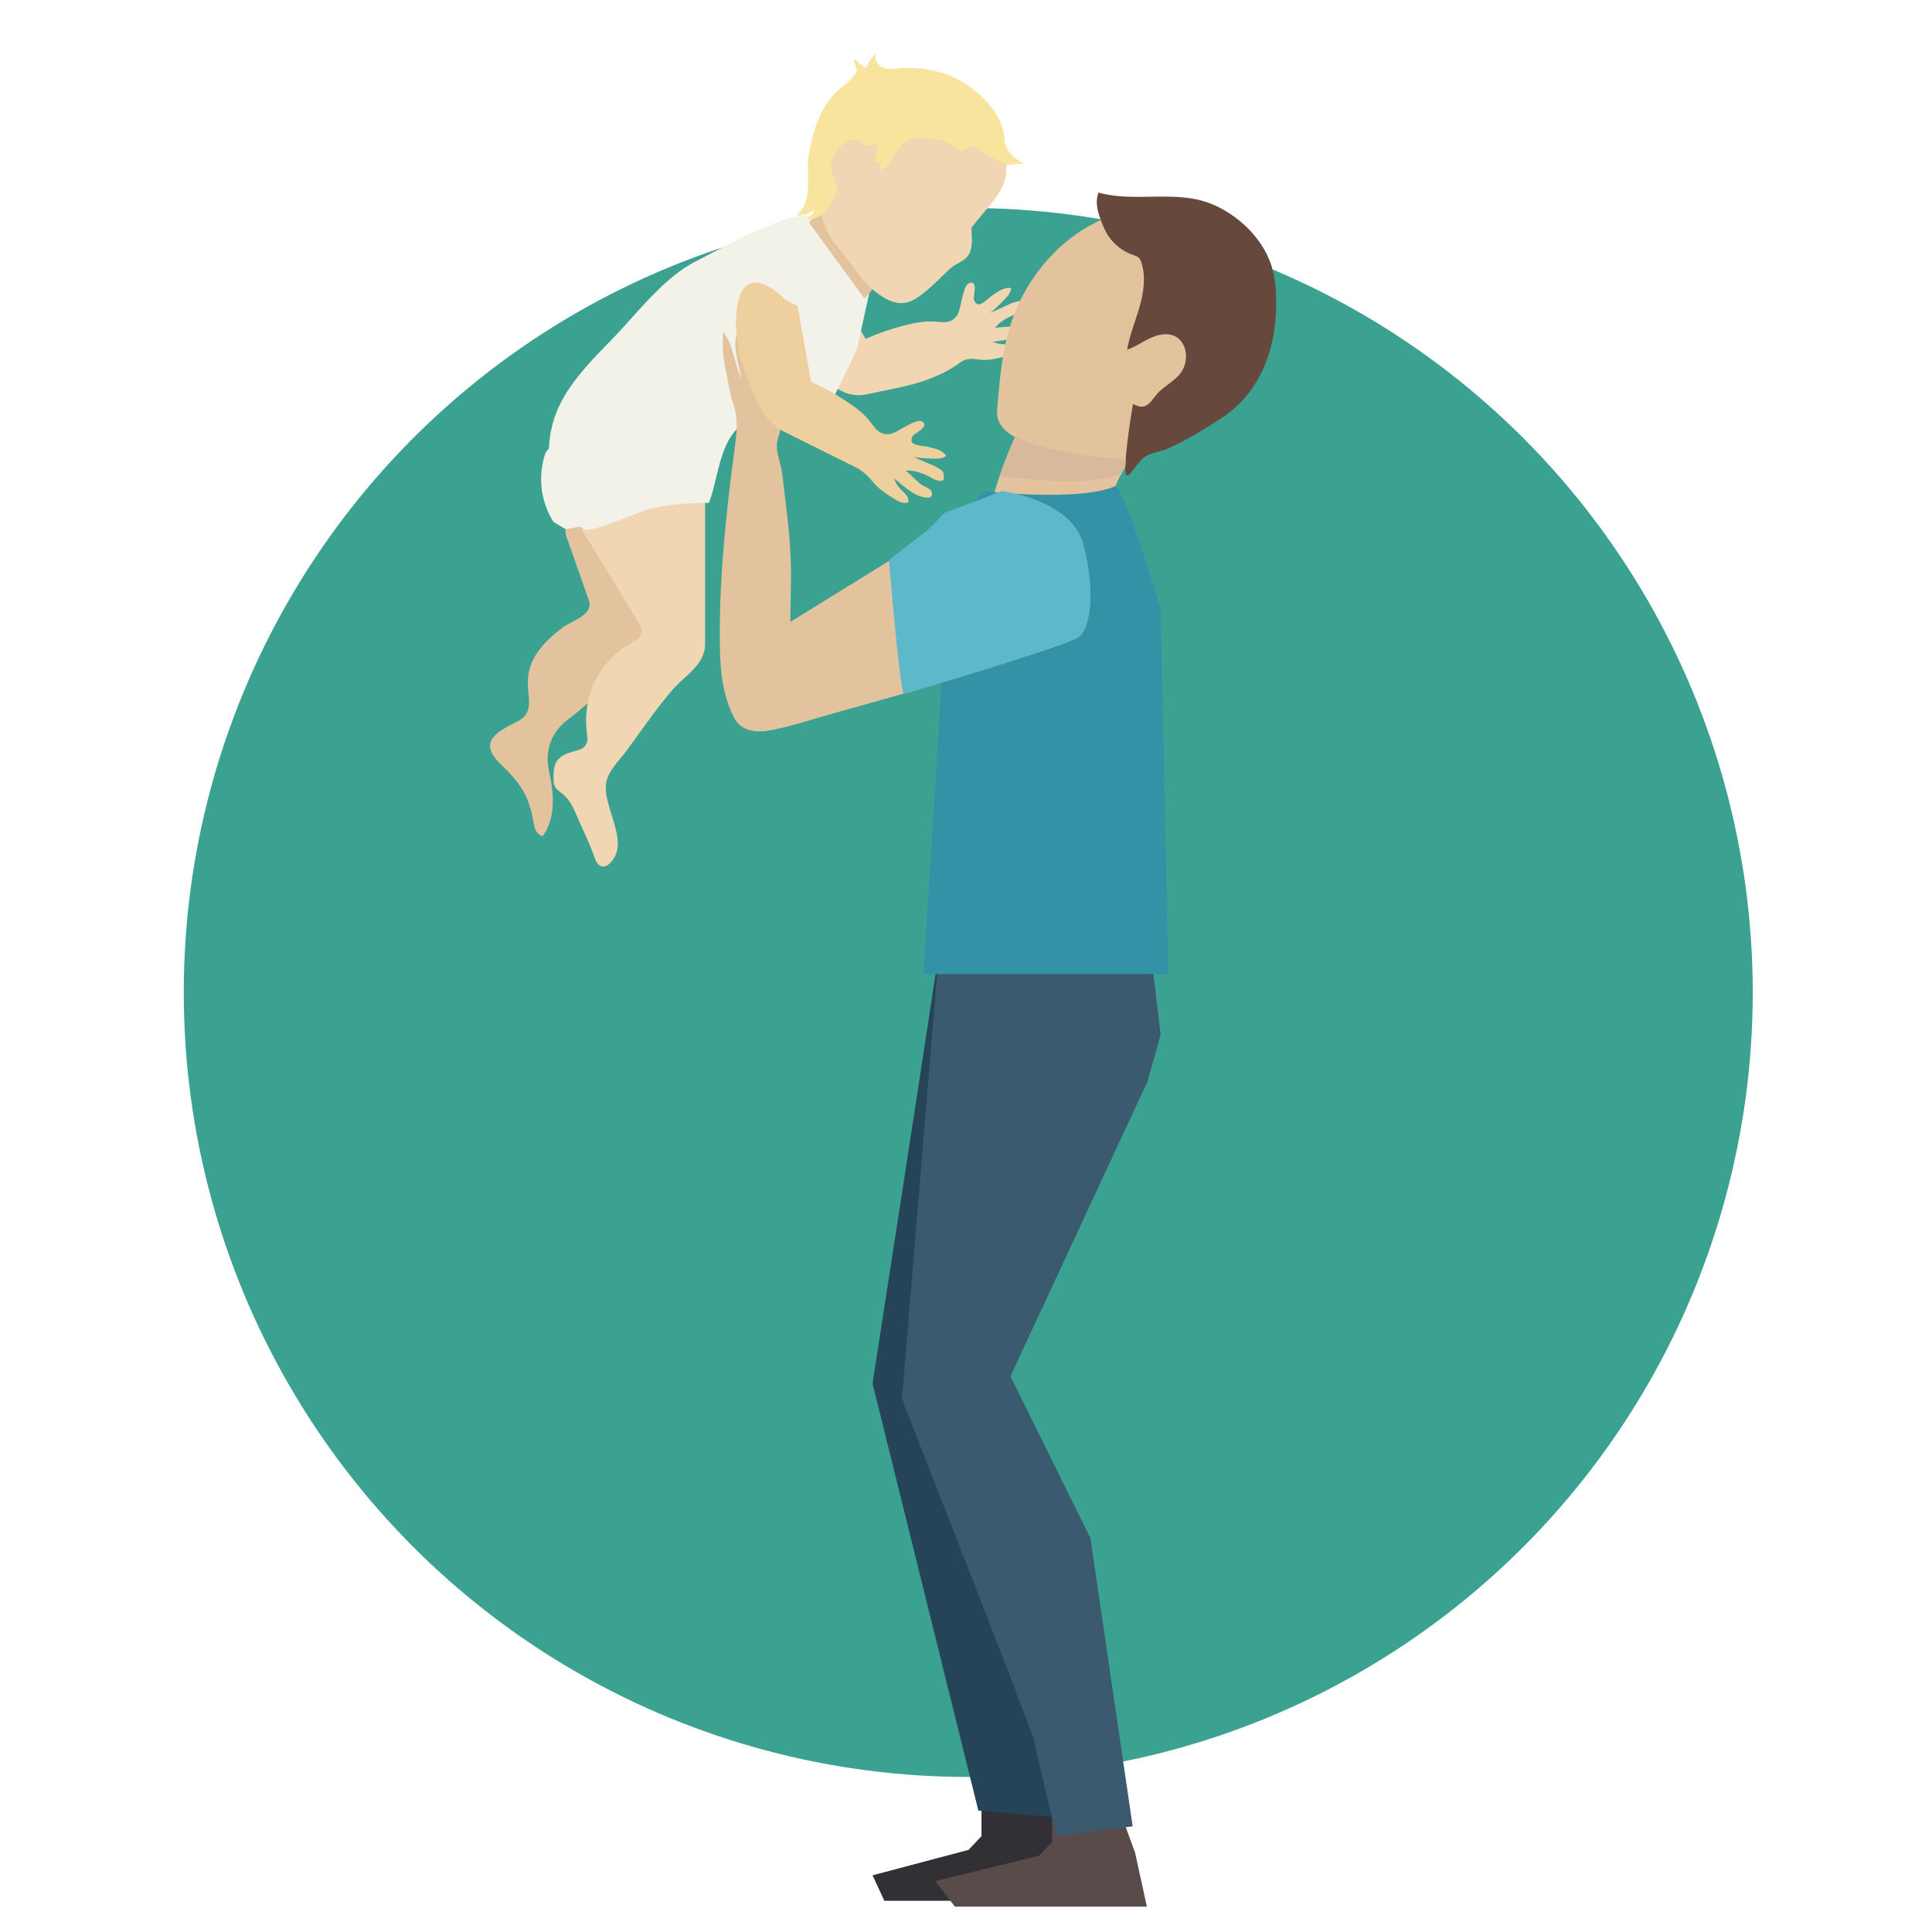
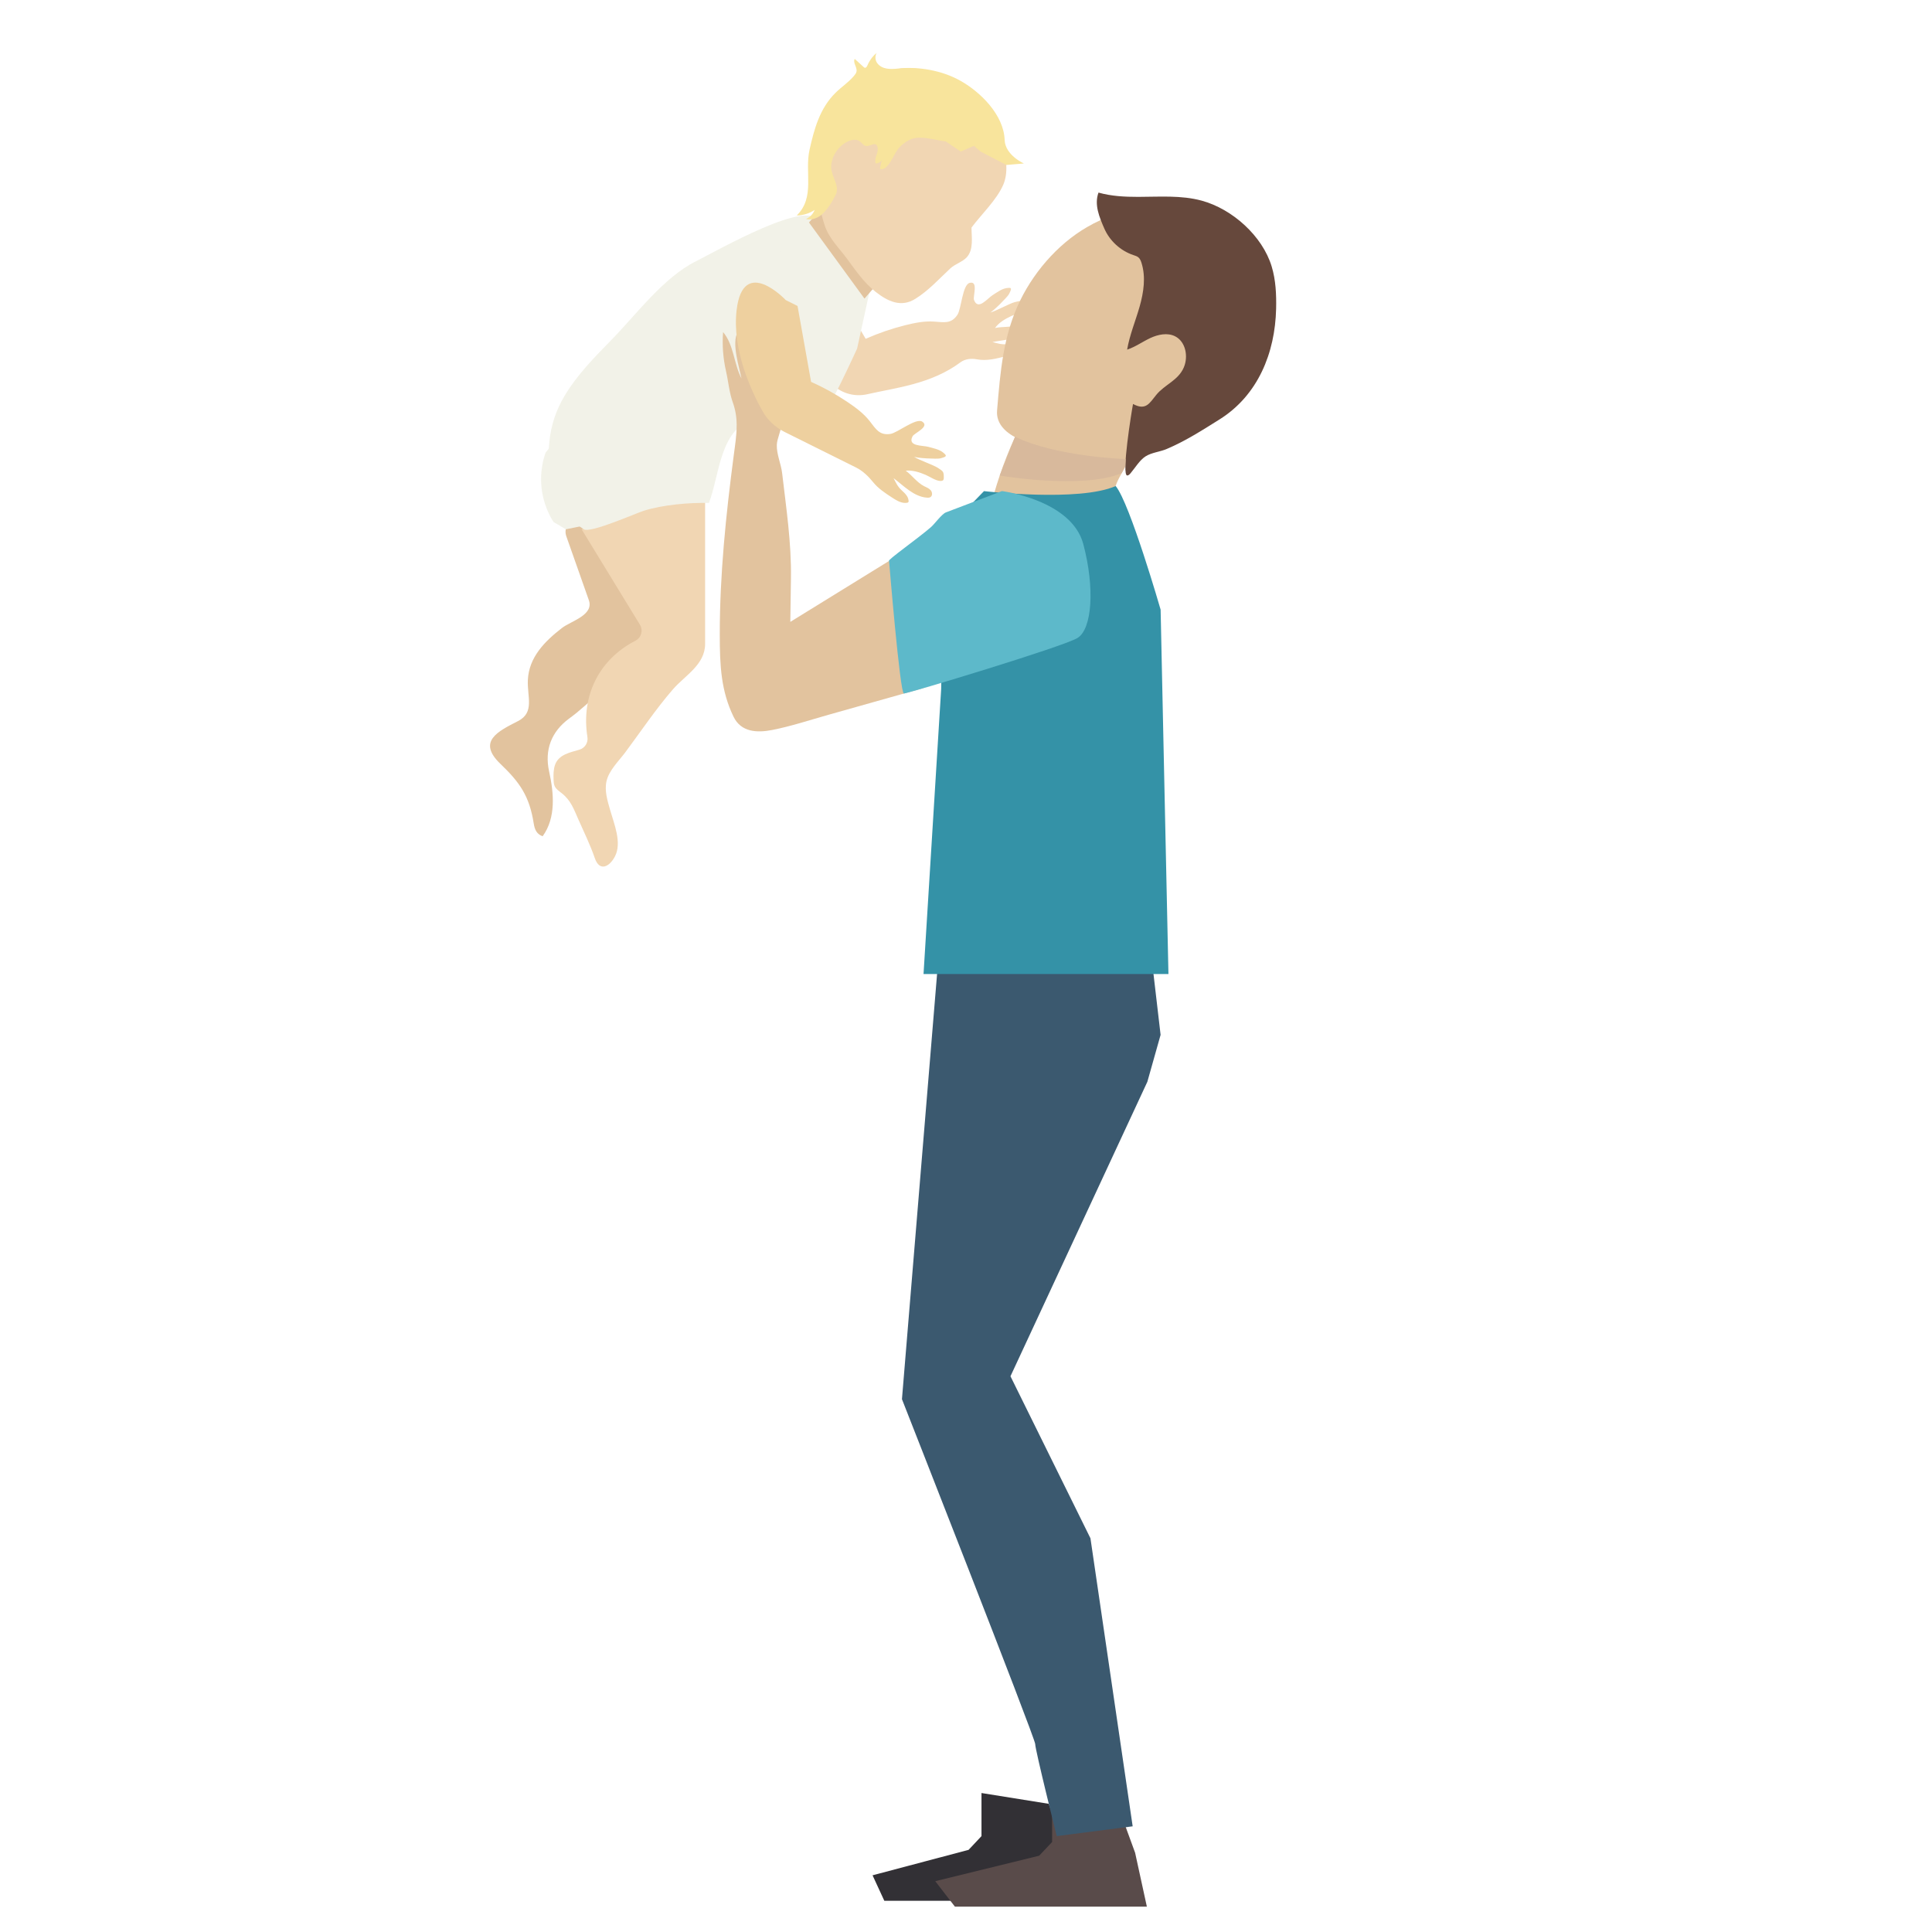
<svg xmlns="http://www.w3.org/2000/svg" id="Layer_2" viewBox="0 0 600 600">
  <defs>
    <style>.cls-1{fill:#f2f2e8;}.cls-2{fill:#f8e49c;}.cls-3{fill:#f1d6b3;}.cls-4{fill:#eed09f;}.cls-5{fill:#66483c;}.cls-6{fill:#323035;}.cls-7{fill:#d8b99c;}.cls-8{fill:#e2c39e;}.cls-9{fill:#254457;}.cls-10{fill:#3492a7;}.cls-11{fill:#594b4a;}.cls-12{fill:#3b596f;}.cls-13{fill:#3ba291;}.cls-14{fill:#5db9ca;}</style>
  </defs>
-   <circle class="cls-13" cx="300.7" cy="308.22" r="243.63" />
  <g id="_5">
    <g id="_1">
      <path class="cls-3" d="M268.87,105.21c3.9-1.73,8.01-3.14,12.14-4.18,2.93-.73,6.04-1.38,9.07-1.16,3.13,.22,5.37,.78,7.28-2.15,1.18-1.8,1.55-9.26,3.75-9.86,2.83-.78,.99,4.21,1.37,5.27,1.25,3.4,4.1-.39,5.71-1.42,1.18-.76,2.82-1.97,4.24-2.21,1.84-.31,1.9-.04,.88,1.9-.41,.79-5.04,5.5-5.91,5.69,1.77-.39,6.11-2.86,7.77-3.27,1.79-.44,1.95-.56,3.35,.71,.2,.19,.42,.39,.45,.67,.03,.27-.14,.52-.32,.72-.97,1.11-3.27,1.61-4.57,2.22-1.89,.88-3.82,1.99-5.07,3.72,2.41-.5,5.16-.14,7.4-1.02,.75-.29,1.51-.7,2.32-.67,.81,.03,1.67,.71,1.51,1.51-.07,.37-.34,.66-.61,.92-2.96,2.81-7.61,2.87-11.42,3.62,1.66,.43,2.75,.81,4.45,.67,1.34-.12,2.72-.29,3.88,.55,.13,.09,.26,.22,.28,.38,.02,.14-.05,.28-.13,.41-.89,1.39-2.63,1.92-4.23,2.35-2.96,.79-5.97,1.59-9.1,1.01-1.77-.33-3.65-.13-5.1,.94-9.14,6.79-20.1,7.88-28.85,9.89-4.2,.97-8.56-.37-11.45-3.56-4.16-4.6-9.75-11.64-12.75-19.08-6.51-16.17,7.86-13.48,7.86-13.48l3.8-1.49,11.98,20.43Z" />
      <path class="cls-8" d="M189.98,211.41c4.33-4.25,8.55-8.62,12.91-12.78,1.17-1.12,1.57-2.83,1.03-4.35l-11.91-33.2c-.74-2.08-3.01-3.2-5.12-2.52l-8.41,2.7c-2.2,.71-3.38,3.09-2.61,5.27l7,19.86c1.64,4.66-5.57,6.47-8.37,8.65-5.34,4.14-10.24,9.07-10.57,16.14-.24,5.21,2.17,10.07-3.04,12.75-6.22,3.2-12.82,6.29-5.43,13.35,5.91,5.65,8.95,9.9,10.29,18.44,.3,1.93,.92,3.32,2.77,3.99,4.21-5.79,3.48-13.49,2.02-20.08-1.51-6.83,.77-12.45,6.14-16.43,.79-.58,1.58-1.17,2.34-1.79,3.8-3.13,7.41-6.52,10.96-10Z" />
      <path class="cls-1" d="M169.45,140.54c-.73,2.06-1.78,5.91-1.29,10.76,.52,5.18,2.55,8.93,3.73,10.8,1.28,.76,2.56,1.52,3.84,2.28l16.28-3.3,5.96-23.56h-26.08l-2.44,3.03Z" />
      <path class="cls-3" d="M180.63,164.38l18.11,29.64c1.06,1.74,.43,4.02-1.39,4.95-11.31,5.82-16.95,17.12-14.92,29.93,.27,1.74-.78,3.41-2.46,3.91-2.89,.87-6.44,1.47-7.59,4.7-.52,1.47-.52,3.08-.46,4.65,.02,.67,.06,1.35,.33,1.96,.43,.96,1.37,1.56,2.19,2.21,2.86,2.24,3.78,4.99,5.18,8.15,1.79,4.04,3.67,7.86,5.11,12.04,1.48,4.3,4.59,2.67,6.26-.57,2.2-4.28-.27-10.05-1.5-14.37-.82-2.87-1.82-6.02-1.12-9.02,.77-3.33,3.8-6.22,5.8-8.89,4.86-6.52,9.5-13.47,14.83-19.61,3.74-4.3,9.98-7.62,9.98-14.1v-52.6l-38.33,17.04Z" />
      <path class="cls-1" d="M181.31,164.38c2.02,1.3,16.32-5.05,18.62-5.76,6.02-1.87,14-2.56,20.24-2.43,3.28-8.42,3.42-23.9,14.48-25.93,0,0,20.43-3.75,21.2-2.38,.76,1.36,10.34-19.63,10.34-19.63l3.75-17.2c-5.18-7.26-14.08-13.14-15.84-21.82-1.7-8.43-31.51,8.7-37.88,11.86-10.2,5.08-18.54,16.53-26.52,24.66-5.19,5.3-10.43,10.65-14.26,17-5.66,9.39-5.82,18.76-3.99,29.21,.72,4.09,3.05,7.73,6.47,10.08,1.71,1.18,3.21,2.21,3.39,2.34Z" />
      <polygon class="cls-8" points="251.23 69.09 255.16 64.59 272.81 87.76 268.47 92.73 251.23 69.09" />
      <path class="cls-3" d="M251.24,50.6c-.04,.45-.08,.89-.1,1.34-.13,2.74,.62,4.65,1.68,7.11,1.54,3.61,2.09,7.32,3.31,11,1.34,4.03,4.51,7.02,6.97,10.37,2.64,3.61,5.22,7.37,8.77,10.17,3.91,3.08,8.01,4.96,12.39,2.22,4.11-2.56,7.37-6.18,10.88-9.46,1.45-1.35,3.83-2.05,5.09-3.44,2.21-2.43,1.48-6.21,1.48-9.24,3.08-4.11,7.76-8.53,9.83-13.22,3.23-7.33-2.02-18.93-6.66-24.57-5.78-7.03-16.69-13.06-26.04-11.48-7.37,1.25-14.28,5.07-19.26,10.65-4.5,5.05-7.67,11.74-8.33,18.54Z" />
      <path class="cls-2" d="M251.49,67.26c-.36,.3-.75,.57-1.18,.77,1.62,.37,3.37-.19,4.68-1.22,1.82-1.43,3.5-4.22,4.51-6.25,1.6-3.22-1.92-5.97-1.3-9.8,.42-2.59,2.01-4.98,4.24-6.37,1.05-.66,2.3-1.11,3.53-.95,1.38,.19,1.82,1.65,2.9,1.89,1.37,.31,3.39-1.87,3.72,.72,.1,.8-.2,1.58-.46,2.35-.25,.77-.46,1.6-.18,2.36,.79,0,1.57-.42,2.01-1.08-.35,.9-.63,1.85-.66,2.81,2.41,.72,4.25-4.46,5.46-6.04,1.29-1.69,3.52-3.34,5.71-3.62,2.82-.36,6.43,.75,9.27,1.09l4.63,3.15,4.11-1.78,2.05,1.78,8.01,4.16,5.45-.46s-5.82-2.55-5.99-7.32c-.27-7.75-7.49-14.91-13.88-18.45-5.59-3.11-12.9-4.42-19.23-3.71-2.21,.24-4.91,.33-6.42-1.63-.69-.9-.79-2.22-.24-3.21-1.23,1.02-2.21,2.35-2.83,3.83-.16,.39-.46,.88-.87,.75-.12-.04-.21-.12-.3-.2-.93-.85-1.86-1.69-2.79-2.54-.65,1.19,.81,2.59,.56,3.92-.1,.53-.47,.97-.81,1.38-1.79,2.11-3.79,3.32-5.71,5.23-4.91,4.85-6.62,11.23-8.07,17.69-1.58,7.04,1.81,14.74-3.98,20.41,1.97-.03,3.93-.63,5.57-1.72-.32,.8-.83,1.51-1.49,2.08Z" />
-       <path class="cls-1" d="M226.26,102.35s1.53-17.79,9.44-22.81c2.7-1.71,5.53-1.83,8.1-1.25,5.3,1.2,8.93,6.13,8.93,11.58v12.49h-26.47Z" />
+       <path class="cls-1" d="M226.26,102.35s1.53-17.79,9.44-22.81c2.7-1.71,5.53-1.83,8.1-1.25,5.3,1.2,8.93,6.13,8.93,11.58h-26.47Z" />
    </g>
    <path id="_2" class="cls-8" d="M228.77,132.05c.03,3.11-.49,6.2-.92,9.52-2.41,18.36-4.32,36.92-4.32,55.39,0,9.91,.4,17.59,4.28,25.63,2.33,4.81,7.31,5.03,11.96,4.12,5.91-1.16,11.77-3.11,17.56-4.74,9.31-2.62,18.62-5.25,27.93-7.87,.08-.02,1.56-.41,1.55-.43l-6.69-41.94-34.68,21.4c.07-4.55,.13-9.11,.2-13.66,.16-10.9-1.48-21.73-2.74-32.53-.34-2.92-1.75-5.85-1.65-8.8,.04-.99,.35-1.96,.64-2.91,1.36-4.49,2.32-9.11,2.86-13.77,.11-.97,.15-2.08-.57-2.74-.6-.55-1.51-.55-2.26-.86-2.08-.87-3.3-4.39-4.81-6.05-2.25-2.47-3.12-5.95-5.12-8.65-.21-.28-.44-.57-.75-.74-.75-.4-1.72,.08-2.16,.81-1.94,3.26,.51,10.86,1.2,14.32-2.43-4.69-2.35-10.41-5.72-14.43-.31,4.04,0,8.14,.9,12.09,.74,3.23,1,6.65,2.12,9.76,.87,2.42,1.19,4.74,1.21,7.06Z" />
    <path id="_3" class="cls-4" d="M251.92,118.6c3.89,1.74,7.69,3.84,11.23,6.22,2.5,1.68,5.07,3.56,6.94,5.96,1.93,2.47,3.02,4.51,6.47,3.97,2.13-.33,7.91-5.04,9.84-3.82,2.48,1.58-2.46,3.55-2.99,4.55-1.68,3.2,3.03,2.79,4.88,3.29,1.35,.37,3.35,.78,4.48,1.67,1.47,1.16,1.3,1.38-.83,1.93-.86,.22-7.46-.06-8.19-.58,1.47,1.05,6.22,2.61,7.63,3.58,1.53,1.03,1.73,1.07,1.72,2.97,0,.27-.01,.57-.2,.78-.18,.2-.48,.24-.75,.25-1.47,.03-3.39-1.35-4.71-1.91-1.92-.81-4.04-1.5-6.16-1.28,1.98,1.45,3.56,3.73,5.72,4.81,.72,.36,1.52,.65,2.05,1.27,.52,.62,.59,1.72-.11,2.13-.32,.19-.72,.19-1.1,.16-4.07-.31-7.23-3.73-10.34-6.06,.79,1.52,1.24,2.58,2.49,3.75,.98,.92,2.04,1.82,2.18,3.25,.02,.16,.01,.34-.09,.47-.09,.11-.25,.15-.39,.18-1.63,.27-3.19-.67-4.58-1.57-2.15-1.4-4.32-2.81-5.95-4.82-1.49-1.84-3.2-3.51-5.32-4.57-7.38-3.69-14.78-7.36-22.17-11.03-2.89-1.44-5.32-3.69-6.89-6.51-3.61-6.48-9.42-19.12-8.03-31.25,1.99-17.32,15.28-3.19,15.28-3.19l3.65,1.82,4.21,23.59Z" />
    <g id="_4">
      <path class="cls-8" d="M307.37,158.36c1.63-6.66,4.08-14.41,7.88-22.73,2.35-5.13,4.85-9.69,7.3-13.69,9.74,3.19,28.14,1.82,37.88,5.02-1.47,3.25-8.42,11.44-9.13,13.58-2.12,6.49-6.14,9.72-5.02,14.26,.13,.55,.2,.67,.15,.94-1,5.59-39.07,2.63-39.07,2.63Z" />
      <path class="cls-8" d="M339.42,69.53c-9.67,4.98-17.77,13.98-22.54,23.68-5.35,10.87-6.22,22.22-7.23,34.27-.37,4.4,3.17,7.26,6.82,8.88,5.45,2.42,11.25,4.2,17.21,4.73,8.4,.76,15.95,3.21,24.01-.42,7.84-3.53,14.08-9.68,20.91-14.74,6.49-4.81,11.03-8.92,13.27-16.8,2.39-8.43,1.39-17.84-2.97-25.47-2.11-3.7-4.92-6.95-7.8-10.09-5.67-6.18-11.11-9.75-19.72-9.85-7.65-.09-15.22,2.32-21.96,5.79Z" />
      <path class="cls-5" d="M353.47,61.14c-4.18,0-8.32-.2-12.32-1.33-1.39,3.74,.28,7.65,1.77,11.09,1.67,3.87,5.04,6.97,9.04,8.31,.57,.19,1.17,.36,1.62,.76,.46,.41,.71,1.01,.9,1.6,1.42,4.41,.7,9.22-.57,13.68-1.27,4.45-3.09,8.77-3.87,13.33,2.53-.83,4.74-2.44,7.16-3.58,2.42-1.13,5.33-1.76,7.72-.57,3.3,1.65,4.18,6.28,2.72,9.68-1.74,4.07-5.93,5.29-8.55,8.52-2.13,2.63-3.25,4.96-7.22,2.83-.42,2.17-3.71,22.38-1.77,22.21,.43-.04,.74-.39,1.02-.72,1.43-1.69,2.79-4.04,4.64-5.22,1.9-1.22,4.57-1.41,6.63-2.32,5.76-2.44,11.14-5.89,16.43-9.21,11.85-7.47,17.17-20.57,17.49-34.31,.1-4.42-.1-8.91-1.38-13.14-2.88-9.5-12.25-17.85-21.71-20.43-6.37-1.74-13.11-1.19-19.75-1.18Z" />
      <polygon class="cls-6" points="274.63 590.3 270.98 582.39 300.8 574.49 304.81 570.22 304.81 556.84 325.7 560.19 332.09 578.13 331.22 590.3 274.63 590.3" />
      <polygon class="cls-11" points="296.56 592.13 290.45 584.22 322.72 576.31 326.74 572.05 326.74 558.66 347.63 562.01 352.52 575.39 356.17 592.13 296.56 592.13" />
-       <path class="cls-9" d="M301.22,419.93l37.43-92.49-7.2-45.03-39.78,12.17c-.3,3.63-20.69,135.08-20.69,135.08l32.86,132.65,27.61,2.43-16.05-105.26-14.19-39.55Z" />
      <path class="cls-12" d="M360.43,321.36l-4.12-35.29-64.64,8.52-11.56,139.94s41.38,105.26,41.38,107.09,6.69,28.6,6.69,28.6l23.58-3.04-13.11-89.45-24.84-50.32,42.51-91.45,4.12-14.6Z" />
      <path class="cls-10" d="M346.48,150.95c-11.41,5.02-40.89,1.57-40.89,1.57,0,0-11.78,12.17-12.69,13.08l-.61,48.37-5.48,88.53h76.06l-2.43-113.17s-9.54-33.06-13.95-38.38Z" />
      <path class="cls-14" d="M276.12,174.21c-.98,0,9.05-7.05,13.05-10.55,1.07-.94,3.25-3.96,4.56-4.52l17.44-6.63s21.6,2.74,25.25,16.43c3.65,13.69,2.74,26.47-1.83,29.21-4.56,2.74-52.66,17.23-53.88,17.23s-4.6-41.17-4.6-41.17Z" />
    </g>
  </g>
  <path class="cls-7" d="M349.59,142.57s-21.61-.69-34.34-6.94l-4.78,12.05s25.51,4.41,37.89-.74l1.13-2.12,.1-2.24Z" />
</svg>